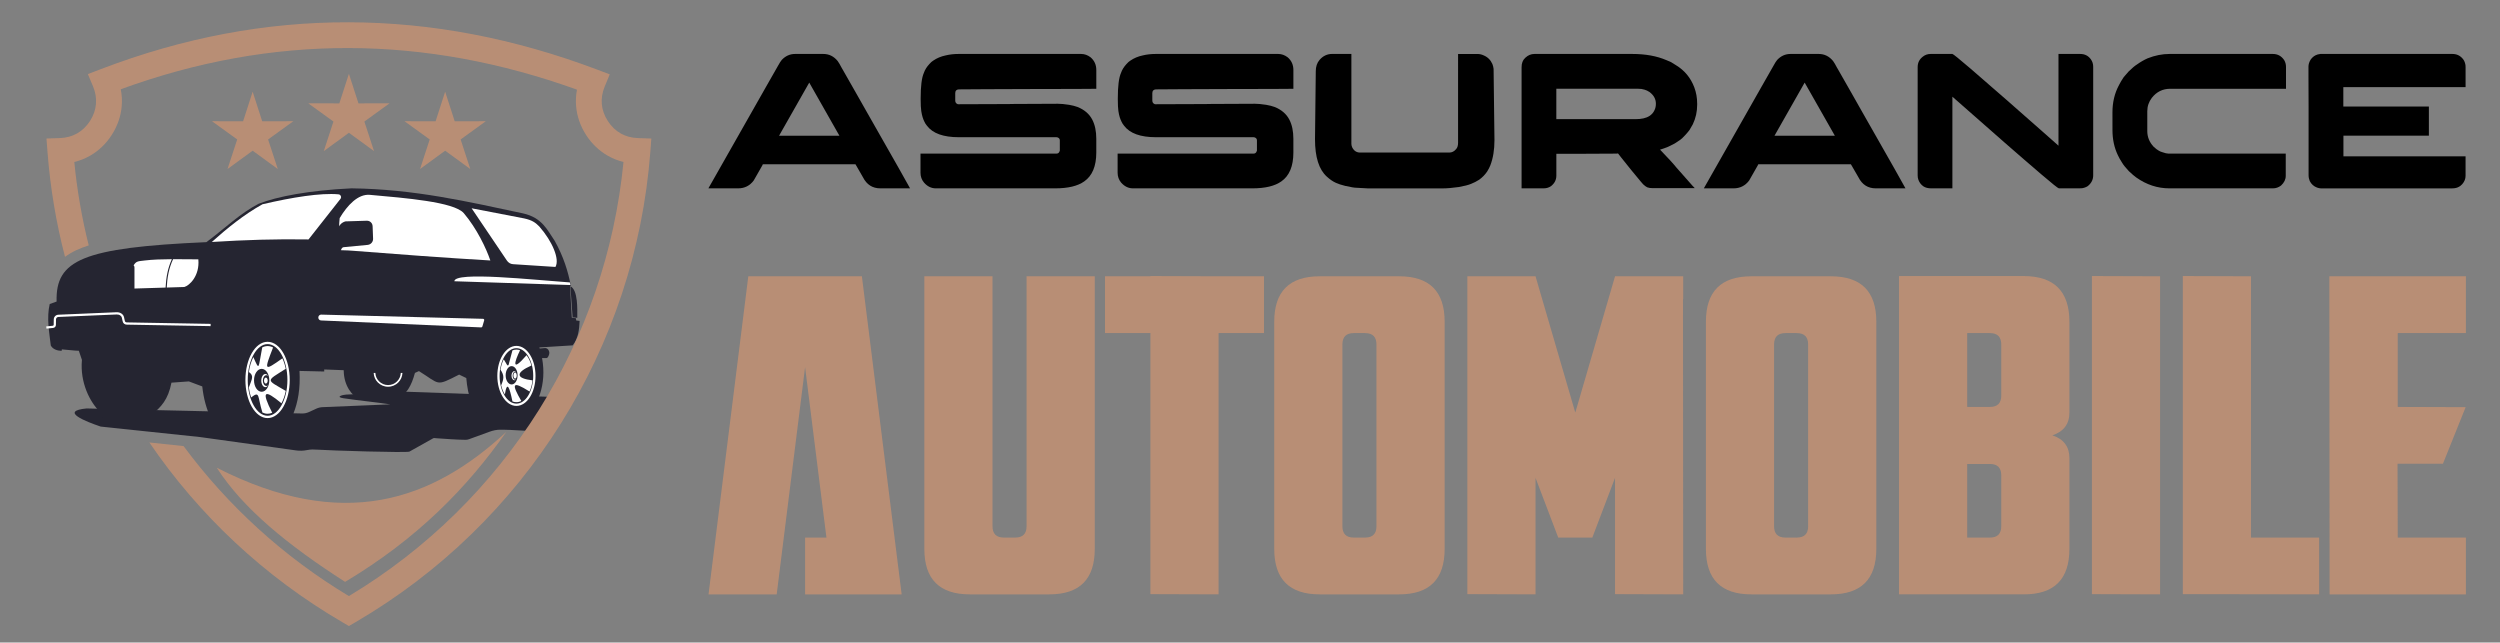
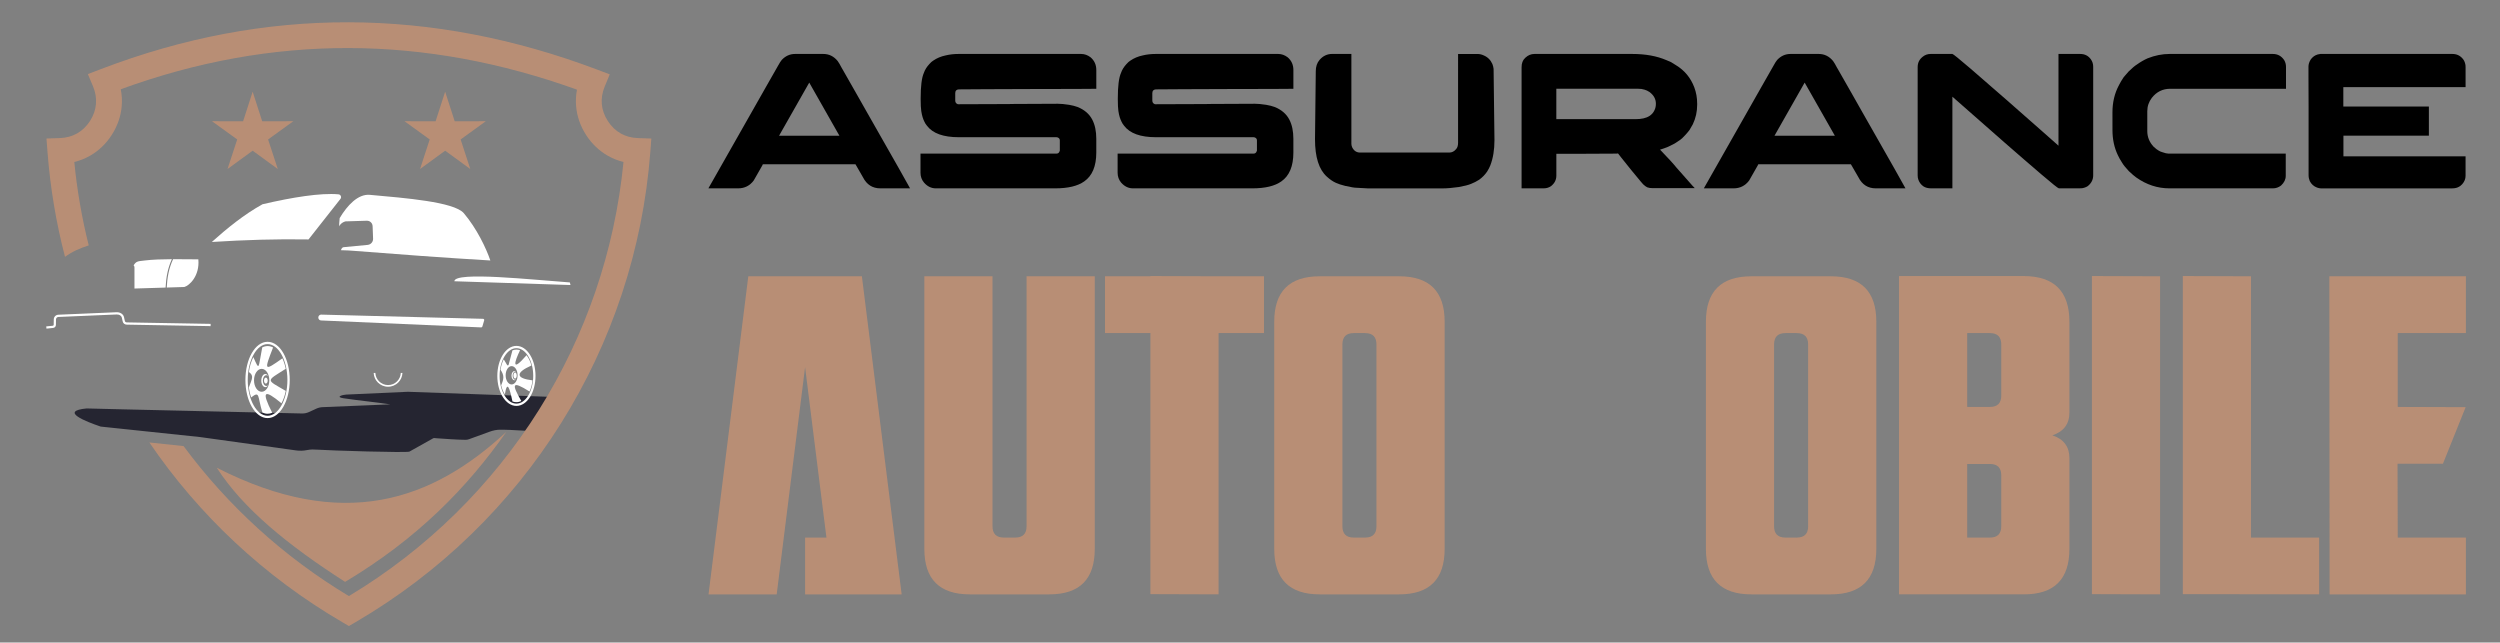
<svg xmlns="http://www.w3.org/2000/svg" version="1.1" id="Calque_1" x="0px" y="0px" width="151.75px" height="39px" viewBox="0 0 151.75 39" enable-background="new 0 0 151.75 39" xml:space="preserve">
  <rect x="0" y="0" width="151.75" height="39" fill="#808080" stroke="none" />
  <g>
    <path fill-rule="evenodd" clip-rule="evenodd" fill="#252531" d="M7.515,24.848l10.802,0.25c0.164,0.004,0.305-0.025,0.454-0.094   l0.426-0.197c0.127-0.059,0.247-0.087,0.387-0.093l4.109-0.17c-0.941-0.14-1.889-0.227-2.831-0.368   c-0.537-0.08-0.072-0.212,0.149-0.225l3.75-0.17l8.547,0.305l0.432,0.414c0.059,0.057-0.82,0.635-0.833,0.715l-0.095,0.607   c-0.014,0.088,0.041,0.167-0.006,0.243c-0.046,0.076-0.123,0.123-0.211,0.118l-1.628-0.087c-0.511-0.006-0.768-0.065-1.254,0.111   l-1.248,0.454c-0.069,0.025-0.133,0.036-0.206,0.036c-0.588-0.006-1.197-0.06-1.786-0.096c-0.063-0.004-0.125-0.027-0.18,0.004   l-1.441,0.807c-0.146,0.083-4.845-0.066-5.552-0.116c-0.229-0.017-0.435-0.022-0.648,0.021c-0.24,0.048-0.452,0.055-0.695,0.021   l-5.813-0.809l-6.033-0.636c-0.886-0.3-2.531-0.937-0.858-1.101L7.515,24.848z" />
-     <path fill-rule="evenodd" clip-rule="evenodd" fill="#252531" d="M34.623,17.375l0.134,1.884l0.284,0.034   C35.041,18.799,35.096,17.609,34.623,17.375L34.623,17.375z M3.436,18.304c-0.068-2.518,1.556-3.275,9.094-3.606   c1.18-0.886,2.042-1.743,3.164-2.328c1.138-0.446,3.054-0.813,5.642-0.938c3.823,0.048,7.061,0.809,10.4,1.518   c1.191,0.263,1.493,1.035,1.933,1.666c0.539,0.964,0.809,1.848,0.986,2.747c-0.019-0.011-0.039-0.021-0.059-0.029l0.112,1.949   l0.248,0.034c0.006,0.044,0.013,0.089,0.019,0.134l0.208,0.03c-0.026,0.532-0.077,1.051-0.42,1.482l-2.022,0.127   c0.006,0.021,0.013,0.043,0.02,0.065l0.31-0.027c0.167-0.014,0.274,0.149,0.274,0.296c0,0.088-0.075,0.312-0.175,0.312h-0.266   c0.301,1.635-0.294,2.924-0.988,3.653c-0.507-0.335-1.814,0.296-2.384,0.088c-0.851-0.31-1.141-1.509-1.229-2.53l-0.433-0.209   c-1.442,0.731-1.125,0.606-2.44-0.212l-0.243,0.11c-0.209,0.771-0.501,1.305-1.104,1.625c-0.772-0.018-1.545-0.036-2.317-0.054   c-0.365-0.185-0.895-0.751-0.903-1.736l-1.181-0.044l-0.003,0.124c-0.5-0.012-1-0.023-1.499-0.035   c0.119,2.146-0.628,3.324-1.4,4.222l-3.154-0.126c-0.627-0.67-1.191-1.67-1.348-3.155l-0.814-0.305l-1.056,0.076   c-0.207,1.043-0.619,1.463-1.195,1.946L9.03,25.55l-2.859-0.188c-0.045-0.13-0.089-0.26-0.134-0.391   c-0.571-0.571-1.192-1.74-1.064-3.125l-0.188-0.554c-0.283-0.004-0.69-0.064-1.021-0.083c-0.028-0.002-0.005,0.089-0.032,0.088   c-0.266-0.01-0.522-0.096-0.649-0.322c-0.098-0.84-0.26-1.68-0.066-2.52L3.436,18.304z" />
    <path fill-rule="evenodd" clip-rule="evenodd" fill="#FFFFFF" d="M12.857,14.688c0.924-0.827,1.95-1.666,3.078-2.29   c1.812-0.423,3.526-0.699,4.612-0.602c0.064,0.006,0.117,0.044,0.142,0.104c0.025,0.06,0.015,0.124-0.025,0.174   c-0.646,0.82-1.292,1.64-1.937,2.46C16.808,14.501,14.861,14.561,12.857,14.688L12.857,14.688z" />
    <path fill-rule="evenodd" clip-rule="evenodd" fill="#FFFFFF" d="M21.438,15.223c2.751,0.216,5.563,0.426,8.326,0.588   c-0.25-0.733-0.818-1.937-1.615-2.875c-0.596-0.682-3.556-0.917-5.698-1.109c-0.723-0.065-1.372,0.642-1.833,1.411   c-0.003,0.165-0.05,0.357-0.018,0.5c0.065-0.176,0.219-0.251,0.36-0.3l1.302-0.04c0.097-0.002,0.182,0.028,0.252,0.096   c0.07,0.068,0.101,0.152,0.104,0.25l0.028,0.743c0.008,0.194-0.138,0.36-0.331,0.378l-1.443,0.137   c-0.061,0.005-0.11,0.04-0.137,0.094l-0.046,0.091c0.049,0.002,0.099,0.003,0.147,0.005C21.042,15.195,21.233,15.207,21.438,15.223   L21.438,15.223z" />
-     <path fill-rule="evenodd" clip-rule="evenodd" fill="#FFFFFF" d="M28.627,12.643l2.142,3.174c0.087,0.129,0.216,0.209,0.372,0.219   l2.574,0.167c0.271-0.461-0.182-1.547-0.979-2.454c-0.229-0.234-0.432-0.384-0.915-0.49L28.627,12.643z" />
    <path fill-rule="evenodd" clip-rule="evenodd" fill="#FFFFFF" d="M10.507,15.732c0.59-0.001,1.157,0.01,1.532,0.01   c0.093,1-0.539,1.594-0.852,1.679l-1.066,0.033c0.015-0.298,0.047-0.595,0.11-0.891C10.29,16.285,10.378,16.008,10.507,15.732   L10.507,15.732z M8.798,15.81c0.45-0.056,1.049-0.074,1.634-0.077c-0.124,0.271-0.21,0.543-0.269,0.817   c-0.064,0.301-0.097,0.604-0.112,0.906l-1.889,0.058v-1.285c0-0.049-0.018-0.092-0.052-0.126   C8.282,15.838,8.377,15.863,8.798,15.81z" />
    <path fill="#FFFFFF" d="M12.783,19.796l-5.081-0.09c-0.073-0.001-0.129-0.02-0.174-0.058c-0.044-0.037-0.072-0.09-0.087-0.159   l-0.045-0.205c-0.014-0.061-0.052-0.108-0.103-0.141c-0.059-0.039-0.134-0.057-0.209-0.054l-3.54,0.151   c-0.04,0.001-0.076,0.019-0.102,0.046c-0.026,0.027-0.043,0.063-0.043,0.104l-0.005,0.332c-0.001,0.048-0.019,0.092-0.049,0.125   c-0.031,0.033-0.073,0.055-0.122,0.06l-0.403,0.041l-0.013-0.134l0.403-0.041c0.014-0.002,0.025-0.008,0.034-0.018   c0.009-0.01,0.014-0.022,0.015-0.036l0.005-0.332c0.001-0.076,0.032-0.146,0.081-0.196c0.049-0.051,0.118-0.083,0.194-0.087   l3.54-0.151c0.102-0.004,0.206,0.023,0.288,0.076c0.079,0.051,0.139,0.127,0.161,0.225l0.045,0.205   c0.009,0.04,0.022,0.069,0.043,0.085c0.02,0.017,0.048,0.025,0.088,0.026l5.082,0.089L12.783,19.796z" />
    <path fill="#FFFFFF" d="M24.429,22.636c-0.009,0.227-0.105,0.433-0.256,0.583c-0.158,0.158-0.376,0.256-0.618,0.256   c-0.241,0-0.46-0.098-0.618-0.256c-0.15-0.151-0.247-0.356-0.255-0.583h0.102c0.008,0.2,0.093,0.379,0.226,0.511   c0.14,0.141,0.333,0.227,0.546,0.227c0.214,0,0.407-0.086,0.546-0.227c0.132-0.131,0.217-0.311,0.226-0.511H24.429z" />
    <path fill-rule="evenodd" clip-rule="evenodd" fill="#FFFFFF" d="M15.883,22.389c0.256,0,0.464,0.312,0.464,0.696   c0,0.384-0.208,0.696-0.464,0.696c-0.256,0-0.464-0.312-0.464-0.696C15.419,22.7,15.627,22.389,15.883,22.389L15.883,22.389z    M15.918,21.088c-0.252,1.253-0.146,1.481-0.539,0.59c-0.13,0.251-0.226,0.561-0.272,0.904c0.321,0.224,0.195,0.403-0.003,0.938   c0.027,0.217,0.075,0.419,0.139,0.604c0.555-0.426,0.377-0.06,0.686,0.917c0.1,0.049,0.204,0.074,0.313,0.074   c0.097,0,0.191-0.021,0.281-0.06c-0.678-1.339-0.486-1.446,0.562-0.576c0.115-0.212,0.205-0.468,0.26-0.752   c-1.208-0.709-1.221-0.564-0.001-1.34c-0.046-0.234-0.116-0.448-0.203-0.635c-1.123,0.795-1.113,0.757-0.566-0.661   c-0.106-0.056-0.217-0.085-0.333-0.085C16.129,21.008,16.02,21.036,15.918,21.088z" />
    <path fill-rule="evenodd" clip-rule="evenodd" fill="#FFFFFF" d="M16.137,22.919c0.062,0,0.111,0.082,0.111,0.182   s-0.05,0.182-0.111,0.182c-0.062,0-0.111-0.082-0.111-0.182S16.075,22.919,16.137,22.919L16.137,22.919z" />
    <path fill-rule="evenodd" clip-rule="evenodd" fill="#FFFFFF" d="M16.105,22.702c0.065,0,0.125,0.042,0.168,0.11   c-0.031-0.025-0.065-0.038-0.102-0.038c-0.12,0-0.217,0.146-0.217,0.327c0,0.181,0.097,0.327,0.217,0.327   c0.037,0,0.071-0.014,0.102-0.039c-0.044,0.068-0.104,0.11-0.168,0.11c-0.135,0-0.245-0.179-0.245-0.399   C15.861,22.88,15.97,22.702,16.105,22.702L16.105,22.702z" />
    <path fill="#FFFFFF" d="M17.082,21.509c-0.218-0.383-0.515-0.622-0.84-0.622c-0.325,0-0.623,0.238-0.84,0.622   c-0.225,0.396-0.364,0.946-0.364,1.553c0,0.608,0.139,1.157,0.364,1.553c0.218,0.384,0.516,0.622,0.84,0.622   c0.325,0,0.622-0.237,0.84-0.622c0.225-0.396,0.364-0.944,0.364-1.553C17.445,22.455,17.306,21.906,17.082,21.509L17.082,21.509z    M16.242,20.747c0.379,0,0.719,0.265,0.962,0.693c0.237,0.417,0.383,0.99,0.383,1.622c0,0.632-0.146,1.206-0.383,1.622   c-0.243,0.429-0.583,0.694-0.962,0.694c-0.379,0-0.72-0.265-0.963-0.694c-0.236-0.416-0.383-0.99-0.383-1.622   c0-0.632,0.146-1.206,0.383-1.622C15.522,21.012,15.862,20.747,16.242,20.747z" />
    <path fill-rule="evenodd" clip-rule="evenodd" fill="#FFFFFF" d="M31.055,22.224c0.201,0,0.363,0.249,0.363,0.556   c0,0.308-0.162,0.557-0.363,0.557c-0.2,0-0.362-0.25-0.362-0.557C30.693,22.473,30.855,22.224,31.055,22.224L31.055,22.224z    M31.105,21.268l-0.233,0.876c-0.005,0.019-0.021,0.033-0.041,0.035c-0.02,0.003-0.039-0.006-0.049-0.023l-0.205-0.346   c-0.091,0.182-0.159,0.396-0.195,0.632c0.242,0.358,0.201,0.565,0.039,0.945c0.049,0.21,0.126,0.4,0.224,0.557   c0.137-0.879,0.289-0.403,0.461,0.421c0.077,0.031,0.158,0.047,0.241,0.047c0.104,0,0.204-0.025,0.297-0.073   c-0.583-1.013-0.602-1.267,0.5-0.574c0.09-0.195,0.153-0.427,0.18-0.677c-0.991-0.117-1.083-0.451-0.066-0.903   c-0.066-0.245-0.169-0.458-0.297-0.622c-0.947,1.097-0.729,0.38-0.393-0.303c-0.071-0.026-0.145-0.04-0.222-0.04   C31.263,21.221,31.182,21.237,31.105,21.268z" />
    <path fill-rule="evenodd" clip-rule="evenodd" fill="#FFFFFF" d="M31.266,22.606c0.055,0,0.1,0.084,0.1,0.188   c0,0.104-0.044,0.187-0.1,0.187c-0.056,0-0.101-0.083-0.101-0.187C31.165,22.691,31.21,22.606,31.266,22.606L31.266,22.606z" />
    <path fill-rule="evenodd" clip-rule="evenodd" fill="#FFFFFF" d="M31.227,22.525c0.037,0,0.071,0.018,0.1,0.047   c-0.017-0.011-0.036-0.017-0.055-0.017c-0.085,0-0.154,0.111-0.154,0.248c0,0.138,0.069,0.249,0.154,0.249   c0.02,0,0.039-0.006,0.055-0.017c-0.029,0.03-0.063,0.047-0.1,0.047c-0.099,0-0.18-0.125-0.18-0.28   C31.047,22.65,31.128,22.525,31.227,22.525L31.227,22.525z" />
    <path fill="#FFFFFF" d="M32.058,21.614c-0.185-0.297-0.437-0.48-0.712-0.48c-0.275,0-0.526,0.184-0.711,0.48   c-0.191,0.306-0.309,0.731-0.309,1.203c0,0.471,0.118,0.896,0.309,1.203c0.185,0.297,0.436,0.48,0.711,0.48   c0.275,0,0.527-0.183,0.712-0.48c0.19-0.307,0.309-0.732,0.309-1.203C32.367,22.346,32.248,21.921,32.058,21.614L32.058,21.614z    M31.346,20.995c0.326,0,0.62,0.208,0.829,0.546c0.205,0.328,0.331,0.779,0.331,1.276s-0.126,0.948-0.331,1.276   c-0.209,0.337-0.502,0.546-0.829,0.546s-0.619-0.208-0.829-0.546c-0.203-0.328-0.33-0.779-0.33-1.276s0.126-0.948,0.33-1.276   C30.727,21.204,31.02,20.995,31.346,20.995z" />
    <path fill-rule="evenodd" clip-rule="evenodd" fill="#FFFFFF" d="M19.499,19.097l9.822,0.255c0.024,0,0.043,0.011,0.058,0.03   c0.014,0.019,0.018,0.041,0.011,0.063l-0.11,0.375c-0.01,0.033-0.04,0.054-0.074,0.053l-9.721-0.422   c-0.051-0.002-0.094-0.023-0.125-0.063c-0.032-0.04-0.044-0.086-0.037-0.136l0.002-0.012C19.34,19.156,19.413,19.096,19.499,19.097   L19.499,19.097z" />
    <path fill-rule="evenodd" clip-rule="evenodd" fill="#FFFFFF" d="M34.589,17.143c-2.231-0.155-6.994-0.684-7.01-0.071l7.05,0.229   C34.616,17.248,34.603,17.195,34.589,17.143L34.589,17.143z" />
    <path fill="#B88E75" d="M13.158,28.391c1.601,2.491,4.333,4.71,7.79,6.929c4.404-2.63,7.433-5.748,9.784-9.104   C26.216,30.403,20.814,32.299,13.158,28.391L13.158,28.391z" />
-     <polygon fill-rule="evenodd" clip-rule="evenodd" fill="#B88E75" points="21.179,4.479 21.759,6.275 23.646,6.271 22.117,7.378    22.704,9.172 21.179,8.06 19.654,9.172 20.24,7.378 18.711,6.271 20.598,6.275  " />
    <polygon fill-rule="evenodd" clip-rule="evenodd" fill="#B88E75" points="27.021,5.565 27.601,7.362 29.489,7.358 27.96,8.465    28.546,10.259 27.021,9.147 25.497,10.259 26.083,8.465 24.554,7.358 26.441,7.362  " />
    <polygon fill-rule="evenodd" clip-rule="evenodd" fill="#B88E75" points="15.336,5.565 15.916,7.362 17.804,7.358 16.274,8.465    16.861,10.259 15.336,9.147 13.811,10.259 14.398,8.465 12.868,7.358 14.756,7.362  " />
    <path fill="#B88E75" d="M39.475,9.221c-0.452,5.926-2.345,11.565-5.425,16.479c-3.065,4.888-7.308,9.055-12.478,12.071L21.179,38   l-0.393-0.229c-4.757-2.774-8.729-6.524-11.72-10.913l2.076,0.219c2.671,3.607,6.059,6.715,10.036,9.105   c4.769-2.865,8.69-6.765,11.545-11.318c2.818-4.494,4.596-9.626,5.123-15.032c-0.334-0.082-0.651-0.207-0.945-0.374   c-0.526-0.299-0.976-0.724-1.325-1.265c-0.347-0.537-0.549-1.122-0.604-1.726c-0.031-0.34-0.015-0.684,0.05-1.025   c-4.622-1.664-9.239-2.514-13.849-2.526C16.565,2.906,11.951,3.731,7.33,5.418c0.068,0.344,0.087,0.689,0.058,1.028   C7.336,7.051,7.135,7.64,6.786,8.186C6.438,8.728,5.988,9.156,5.46,9.457C5.164,9.625,4.846,9.751,4.51,9.833   c0.167,1.719,0.462,3.41,0.876,5.062c-0.513,0.163-1.016,0.38-1.44,0.696c-0.539-2.07-0.897-4.201-1.063-6.37L2.821,8.408   L3.64,8.381C4.026,8.368,4.379,8.27,4.687,8.095c0.305-0.173,0.57-0.429,0.78-0.756c0.208-0.325,0.327-0.671,0.357-1.021   c0.031-0.356-0.028-0.72-0.177-1.074L5.333,4.498l0.756-0.29C11.111,2.282,16.14,1.34,21.175,1.353   c5.034,0.013,10.061,0.98,15.082,2.875l0.754,0.285l-0.307,0.746c-0.148,0.357-0.205,0.72-0.173,1.07   c0.032,0.348,0.155,0.693,0.366,1.02c0.209,0.324,0.473,0.577,0.778,0.75s0.657,0.27,1.042,0.283l0.819,0.027L39.475,9.221z" />
  </g>
  <g>
    <g>
      <path d="M48.261,3.275h1.715c0.348,0,0.639,0.144,0.873,0.433c0.063,0.086,0.141,0.219,0.234,0.398    c0.016,0.023,0.029,0.046,0.041,0.07c0.035,0.054,0.336,0.582,0.901,1.582c0.161,0.285,0.344,0.609,0.551,0.972    c1.285,2.269,1.945,3.428,1.979,3.479l0.686,1.224h-1.804c-0.477,0-0.828-0.225-1.055-0.673c-0.16-0.273-0.277-0.477-0.351-0.609    c-0.062-0.113-0.098-0.174-0.105-0.182h-5.599c-0.009,0-0.017,0.004-0.027,0.012c-0.01,0.008-0.017,0.023-0.02,0.047l-0.528,0.925    c-0.238,0.321-0.554,0.48-0.948,0.48h-1.787c-0.008,0-0.012-0.001-0.012-0.003c0-0.001,0-0.004,0-0.008    c0.863-1.527,1.615-2.85,2.255-3.971c0.507-0.894,0.917-1.616,1.23-2.167c0.484-0.855,0.738-1.3,0.761-1.335    c0.063-0.117,0.129-0.221,0.2-0.31C47.679,3.396,47.948,3.275,48.261,3.275z M49.121,5.014l-1.833,3.227h3.666    C49.755,6.141,49.145,5.065,49.121,5.014z" />
      <path d="M58.188,3.275h7.438c0.203,0,0.395,0.068,0.574,0.205c0.23,0.199,0.346,0.455,0.346,0.767v1.143h-0.012    c-0.547,0.008-1.703,0.012-3.467,0.012c-1.39,0.008-2.468,0.012-3.233,0.012c-0.801,0.008-1.345,0.011-1.634,0.011    c-0.059,0-0.111,0.02-0.158,0.059c-0.039,0.039-0.059,0.097-0.059,0.17v0.445c0,0.105,0.045,0.178,0.135,0.217    c0.012,0.004,0.021,0.007,0.03,0.009c0.007,0.001,0.017,0.002,0.029,0.002c1.772-0.007,2.784-0.011,3.034-0.011    c0.063,0,0.175-0.002,0.339-0.006c0.46-0.008,1.335-0.012,2.624-0.012h0.046c0.168,0,0.393,0.021,0.674,0.064    c0.202,0.035,0.371,0.078,0.503,0.128c0.421,0.165,0.724,0.424,0.908,0.779c0.16,0.312,0.24,0.697,0.24,1.153V9.26    c0,0.828-0.244,1.411-0.732,1.751c-0.395,0.281-0.982,0.422-1.763,0.422h-7.245c-0.273,0-0.512-0.116-0.714-0.346    c-0.145-0.171-0.217-0.373-0.217-0.603v-1.16h8.252c0.093,0,0.156-0.045,0.187-0.135c0.008-0.012,0.013-0.023,0.015-0.035    s0.003-0.02,0.003-0.023V8.517c0-0.083-0.045-0.141-0.135-0.176c-0.023-0.008-0.047-0.012-0.07-0.012h-5.927    c-0.938,0-1.582-0.232-1.933-0.697c-0.071-0.086-0.122-0.166-0.153-0.24c-0.039-0.075-0.076-0.166-0.111-0.276    c-0.031-0.101-0.059-0.226-0.082-0.375c-0.023-0.16-0.036-0.396-0.036-0.708V5.986c0-0.754,0.064-1.273,0.193-1.558    c0.066-0.192,0.178-0.371,0.334-0.539c0.086-0.098,0.162-0.166,0.229-0.205c0.227-0.156,0.482-0.264,0.768-0.322    C57.65,3.304,57.91,3.275,58.188,3.275z" />
      <path d="M70.152,3.275h7.437c0.204,0,0.395,0.068,0.575,0.205c0.23,0.199,0.345,0.455,0.345,0.767v1.143h-0.011    c-0.547,0.008-1.702,0.012-3.467,0.012c-1.39,0.008-2.468,0.012-3.233,0.012c-0.8,0.008-1.345,0.011-1.634,0.011    c-0.059,0-0.112,0.02-0.159,0.059c-0.039,0.039-0.059,0.097-0.059,0.17v0.445c0,0.105,0.045,0.178,0.135,0.217    c0.012,0.004,0.021,0.007,0.029,0.009c0.008,0.001,0.017,0.002,0.03,0.002c1.772-0.007,2.784-0.011,3.033-0.011    c0.063,0,0.176-0.002,0.34-0.006c0.46-0.008,1.334-0.012,2.624-0.012h0.047c0.168,0,0.392,0.021,0.673,0.064    c0.203,0.035,0.371,0.078,0.503,0.128c0.422,0.165,0.725,0.424,0.908,0.779c0.16,0.312,0.24,0.697,0.24,1.153V9.26    c0,0.828-0.243,1.411-0.731,1.751c-0.395,0.281-0.981,0.422-1.763,0.422H68.77c-0.273,0-0.511-0.116-0.715-0.346    c-0.144-0.171-0.216-0.373-0.216-0.603v-1.16h8.251c0.094,0,0.156-0.045,0.187-0.135c0.009-0.012,0.013-0.023,0.016-0.035    c0.002-0.012,0.003-0.02,0.003-0.023V8.517c0-0.083-0.045-0.141-0.135-0.176c-0.023-0.008-0.046-0.012-0.07-0.012h-5.926    c-0.938,0-1.582-0.232-1.933-0.697c-0.07-0.086-0.121-0.166-0.153-0.24c-0.039-0.075-0.076-0.166-0.111-0.276    c-0.032-0.101-0.059-0.226-0.082-0.375c-0.023-0.16-0.035-0.396-0.035-0.708V5.986c0-0.754,0.064-1.273,0.193-1.558    c0.066-0.192,0.177-0.371,0.333-0.539c0.086-0.098,0.162-0.166,0.229-0.205c0.226-0.156,0.481-0.264,0.767-0.322    C69.615,3.304,69.875,3.275,70.152,3.275z" />
      <path d="M82.99,11.433c-0.3-0.012-0.521-0.023-0.662-0.036c-0.109,0-0.331-0.037-0.662-0.11c-0.251-0.063-0.442-0.125-0.575-0.188    c-0.184-0.082-0.367-0.207-0.55-0.375c-0.48-0.43-0.72-1.185-0.72-2.266l0.047-4.136c0-0.277,0.075-0.505,0.228-0.685    c0.21-0.243,0.467-0.363,0.767-0.363h1.166v5.458c0,0.063,0.015,0.131,0.046,0.206c0.105,0.214,0.265,0.322,0.48,0.322h5.423    c0.156,0,0.291-0.069,0.404-0.205c0.082-0.083,0.123-0.213,0.123-0.393V3.287c0-0.004,0-0.007,0-0.009    c0-0.001,0.004-0.002,0.012-0.002h1.16c0.133,0,0.262,0.029,0.387,0.088c0.241,0.102,0.417,0.277,0.526,0.527    c0.035,0.093,0.059,0.189,0.071,0.287c0.034,2.562,0.053,4.004,0.053,4.328c0,0.59-0.084,1.101-0.252,1.534    c-0.043,0.113-0.108,0.238-0.194,0.375c-0.128,0.188-0.288,0.352-0.479,0.492c-0.16,0.103-0.324,0.186-0.492,0.252    c-0.168,0.071-0.42,0.135-0.755,0.194c-0.387,0.054-0.707,0.082-0.96,0.082H82.99z" />
      <path d="M93.139,3.275h5.938c0.8,0,1.491,0.125,2.073,0.375c0.117,0.047,0.208,0.086,0.275,0.117    c0.097,0.055,0.201,0.12,0.311,0.193c0.519,0.316,0.888,0.763,1.107,1.341c0.116,0.309,0.175,0.637,0.175,0.984v0.076    c0,0.417-0.087,0.812-0.264,1.183c-0.054,0.105-0.123,0.222-0.204,0.352c-0.071,0.093-0.155,0.193-0.252,0.298    c-0.047,0.055-0.095,0.103-0.141,0.146L102.099,8.4l-0.046,0.034l-0.088,0.071c-0.07,0.05-0.158,0.109-0.264,0.175    c-0.016,0.008-0.031,0.018-0.047,0.03c-0.105,0.054-0.201,0.103-0.287,0.146c-0.043,0.02-0.084,0.039-0.123,0.058    c-0.152,0.063-0.313,0.12-0.48,0.17c0.484,0.5,0.816,0.862,0.996,1.089c0.121,0.136,0.24,0.271,0.358,0.404    c0.222,0.257,0.435,0.498,0.637,0.721c0.063,0.058,0.101,0.098,0.112,0.123h-2.53c-0.145,0-0.257-0.016-0.339-0.047    c-0.023-0.012-0.045-0.023-0.064-0.036c-0.02-0.011-0.041-0.025-0.064-0.04c-0.082-0.056-0.174-0.147-0.275-0.276    c-0.371-0.441-0.764-0.924-1.178-1.447l-0.205-0.263c-0.012,0-0.035,0.003-0.07,0.012c-0.243,0-0.971,0.003-2.185,0.011h-1.487    v1.33c0,0.25-0.107,0.461-0.323,0.633c-0.128,0.089-0.277,0.134-0.445,0.134H92.36V4.094c0-0.132,0.016-0.238,0.048-0.316    c0.015-0.046,0.042-0.102,0.082-0.164c0.027-0.039,0.061-0.076,0.1-0.111C92.752,3.351,92.936,3.275,93.139,3.275z M94.469,5.389    v1.844h4.796c0.375,0,0.66-0.064,0.854-0.193c0.142-0.089,0.244-0.208,0.311-0.357c0.055-0.113,0.082-0.241,0.082-0.386    c0-0.285-0.131-0.523-0.393-0.715c-0.039-0.027-0.08-0.05-0.123-0.07c-0.012-0.004-0.023-0.01-0.035-0.018    c-0.07-0.035-0.178-0.066-0.322-0.094c-0.047,0-0.111-0.004-0.193-0.012H94.469z" />
      <path d="M108.682,3.275h1.716c0.347,0,0.638,0.144,0.873,0.433c0.063,0.086,0.141,0.219,0.234,0.398    c0.017,0.023,0.03,0.046,0.042,0.07c0.035,0.054,0.335,0.582,0.902,1.582c0.16,0.285,0.343,0.609,0.55,0.972    c1.284,2.269,1.944,3.428,1.979,3.479l0.685,1.224h-1.803c-0.476,0-0.828-0.225-1.054-0.673c-0.161-0.273-0.277-0.477-0.352-0.609    c-0.063-0.113-0.097-0.174-0.106-0.182h-5.599c-0.007,0-0.017,0.004-0.026,0.012c-0.01,0.008-0.017,0.023-0.02,0.047l-0.527,0.925    c-0.238,0.321-0.555,0.48-0.949,0.48h-1.786c-0.008,0-0.012-0.001-0.012-0.003c0-0.001,0-0.004,0-0.008    c0.863-1.527,1.614-2.85,2.255-3.971c0.508-0.894,0.917-1.616,1.23-2.167c0.483-0.855,0.737-1.3,0.761-1.335    c0.062-0.117,0.128-0.221,0.199-0.31C108.101,3.396,108.37,3.275,108.682,3.275z M109.543,5.014l-1.833,3.227h3.667    C110.178,6.141,109.566,5.065,109.543,5.014z" />
      <path d="M117.191,3.275h1.318c0.043,0,0.394,0.283,1.054,0.849c0.66,0.566,1.403,1.211,2.228,1.935    c0.827,0.725,1.561,1.37,2.2,1.936l0.959,0.849V3.275h1.318c0.277,0,0.494,0.109,0.649,0.328c0.096,0.133,0.14,0.284,0.14,0.451    v6.588c0,0.262-0.111,0.48-0.333,0.657c-0.058,0.039-0.13,0.072-0.216,0.098c-0.055,0.024-0.154,0.036-0.298,0.036h-1.236    c-0.047,0-0.402-0.283-1.064-0.849c-0.663-0.566-1.41-1.211-2.238-1.936c-0.828-0.724-1.562-1.37-2.202-1.935l-0.96-0.843v5.563    h-1.283c-0.192,0-0.347-0.039-0.469-0.117c-0.144-0.098-0.248-0.23-0.31-0.398c-0.031-0.082-0.046-0.169-0.046-0.264V4.071    c0-0.265,0.108-0.478,0.322-0.638C116.855,3.328,117.012,3.275,117.191,3.275z" />
      <path d="M131.692,3.275h6.271c0.291,0,0.519,0.125,0.688,0.375c0.074,0.129,0.109,0.264,0.109,0.404v1.335h-7.032    c-0.453,0-0.824,0.184-1.112,0.55c-0.185,0.243-0.276,0.514-0.276,0.814v1.201c0,0.359,0.127,0.675,0.382,0.949    c0.121,0.113,0.216,0.189,0.293,0.228c0.069,0.047,0.147,0.082,0.233,0.105c0.164,0.059,0.289,0.088,0.375,0.088h7.121v1.353    c0,0.215-0.095,0.41-0.286,0.586c-0.15,0.113-0.313,0.17-0.494,0.17h-6.283c-0.719,0-1.391-0.221-2.014-0.662    c-0.105-0.074-0.254-0.201-0.444-0.38c-0.201-0.214-0.334-0.382-0.406-0.504c-0.117-0.18-0.205-0.336-0.264-0.468    c-0.218-0.453-0.327-0.96-0.327-1.522V6.818c0-0.613,0.132-1.165,0.399-1.657c0.068-0.141,0.166-0.301,0.285-0.48    c0.031-0.035,0.066-0.074,0.102-0.117c0.059-0.07,0.124-0.146,0.199-0.228c0.207-0.203,0.374-0.344,0.502-0.422    c0.219-0.156,0.436-0.281,0.65-0.375C130.809,3.363,131.252,3.275,131.692,3.275z" />
      <path d="M148.863,3.275c0.254,0,0.46,0.096,0.622,0.287c0.074,0.082,0.127,0.192,0.158,0.329c0.013,0.046,0.018,0.113,0.018,0.199    V5.29h-7.421v1.177h5.193v1.769h-5.181l-0.006,0.006v1.248h7.409c0,0,0.005,0.002,0.005,0.006v1.177    c0,0.18-0.065,0.348-0.201,0.504c-0.08,0.082-0.141,0.131-0.175,0.146c-0.118,0.074-0.262,0.111-0.432,0.111h-7.983    c-0.055,0-0.129-0.016-0.222-0.047c-0.2-0.074-0.348-0.207-0.445-0.398c-0.046-0.11-0.071-0.227-0.071-0.352V6.52    c-0.002-0.199-0.007-0.848-0.007-1.945V4.036c0-0.129,0.043-0.264,0.123-0.404c0.086-0.125,0.189-0.217,0.306-0.275    c0.086-0.039,0.151-0.061,0.193-0.064c0.023-0.008,0.06-0.014,0.105-0.018H148.863z" />
    </g>
    <g>
      <g>
        <path fill="#B88E75" d="M50.165,32.631l-1.296-10.344l-1.724,13.791h-4.137l2.414-19.307h6.895l2.414,19.307h-5.861v-3.447     H50.165z" />
        <path fill="#B88E75" d="M62.314,16.771h4.138V33.32c0,1.839-0.92,2.758-2.758,2.758h-4.827c-1.839,0-2.759-0.919-2.759-2.758     V16.771h4.137v15.17c0,0.46,0.229,0.69,0.69,0.69h0.689c0.46,0,0.689-0.23,0.689-0.69V16.771z" />
        <path fill="#B88E75" d="M69.83,16.771v-0.014l4.137,0.014h2.758v3.448h-2.758v15.859l-4.137-0.014V20.219h-2.757v-3.448H69.83z" />
        <path fill="#B88E75" d="M80.104,16.771h4.827c1.839,0,2.759,0.919,2.759,2.759v13.79c0,1.839-0.92,2.758-2.759,2.758h-4.827     c-1.838,0-2.758-0.919-2.758-2.758V19.53C77.347,17.69,78.266,16.771,80.104,16.771z M81.484,20.909v11.032     c0,0.46,0.229,0.69,0.689,0.69h0.689c0.459,0,0.689-0.23,0.689-0.69V20.909c0-0.459-0.23-0.69-0.689-0.69h-0.689     C81.713,20.219,81.484,20.449,81.484,20.909z" />
-         <path fill="#B88E75" d="M93.206,29.004v7.074l-4.137-0.014V16.771h4.137l2.414,8.274l2.413-8.274h4.137v1.379l-0.013,0.028     l0.013,17.9l-4.137-0.014v-7.06l-1.379,3.627h-2.069L93.206,29.004z" />
        <path fill="#B88E75" d="M106.308,16.771h4.826c1.839,0,2.759,0.919,2.759,2.759v13.79c0,1.839-0.92,2.758-2.759,2.758h-4.826     c-1.84,0-2.759-0.919-2.759-2.758V19.53C103.549,17.69,104.468,16.771,106.308,16.771z M107.686,20.909v11.032     c0,0.46,0.229,0.69,0.689,0.69h0.689c0.46,0,0.69-0.23,0.69-0.69V20.909c0-0.459-0.23-0.69-0.69-0.69h-0.689     C107.916,20.219,107.686,20.449,107.686,20.909z" />
        <path fill="#B88E75" d="M115.271,16.757h7.585c1.838,0.01,2.757,0.933,2.757,2.772v5.516c0,0.689-0.345,1.15-1.034,1.379     c0.688,0.23,1.034,0.689,1.034,1.378v5.517c0,1.839-0.919,2.758-2.757,2.758h-7.585V16.757z M119.409,24.701h1.379     c0.459,0,0.689-0.229,0.689-0.689v-3.103c0-0.459-0.23-0.69-0.689-0.69h-1.379V24.701z M119.409,32.631h1.379     c0.459,0,0.689-0.23,0.689-0.69v-3.089c0-0.46-0.23-0.689-0.689-0.689h-1.379V32.631z" />
        <path fill="#B88E75" d="M131.117,16.771v19.307l-4.138-0.014V16.757L131.117,16.771z" />
        <path fill="#B88E75" d="M136.634,16.771v15.86h4.137v3.447l-8.274-0.014V16.757L136.634,16.771z" />
        <path fill="#B88E75" d="M149.68,16.771v3.448h-4.137v4.482l4.122,0.014l-1.379,3.434h-2.756l0.013,4.482h4.137v3.447h-8.274     l-0.015-19.307H149.68z" />
      </g>
    </g>
  </g>
</svg>